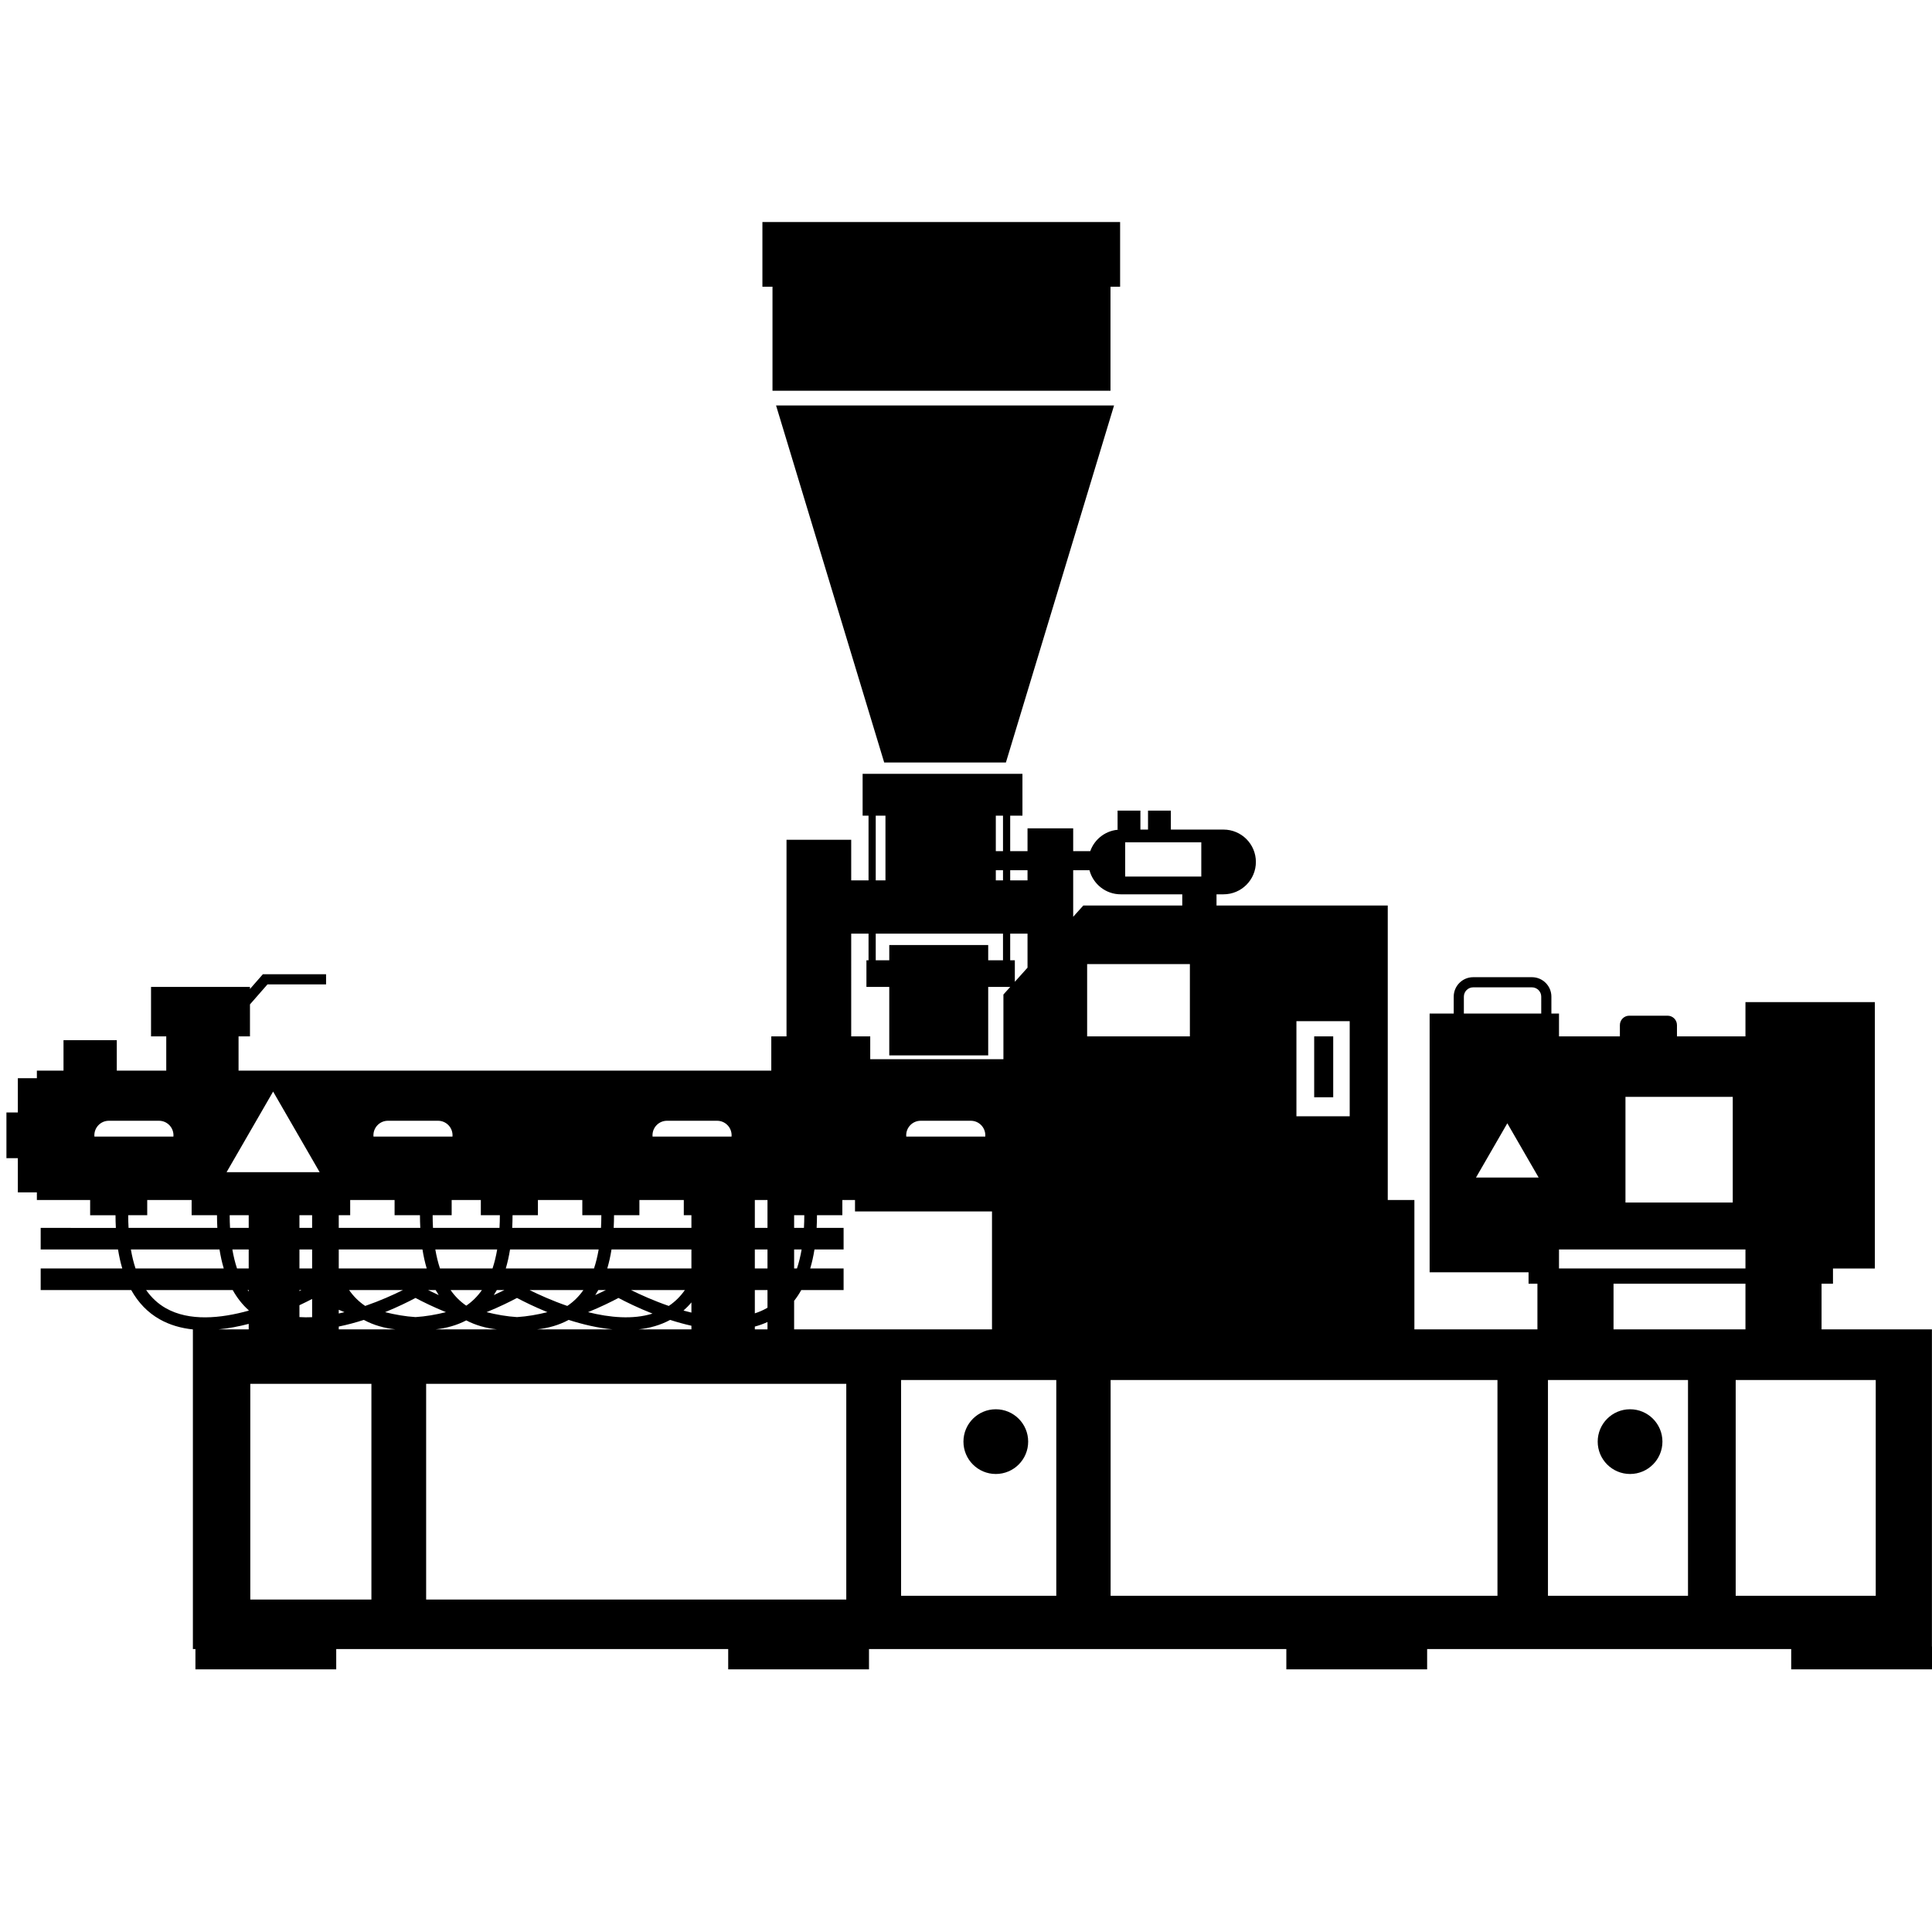
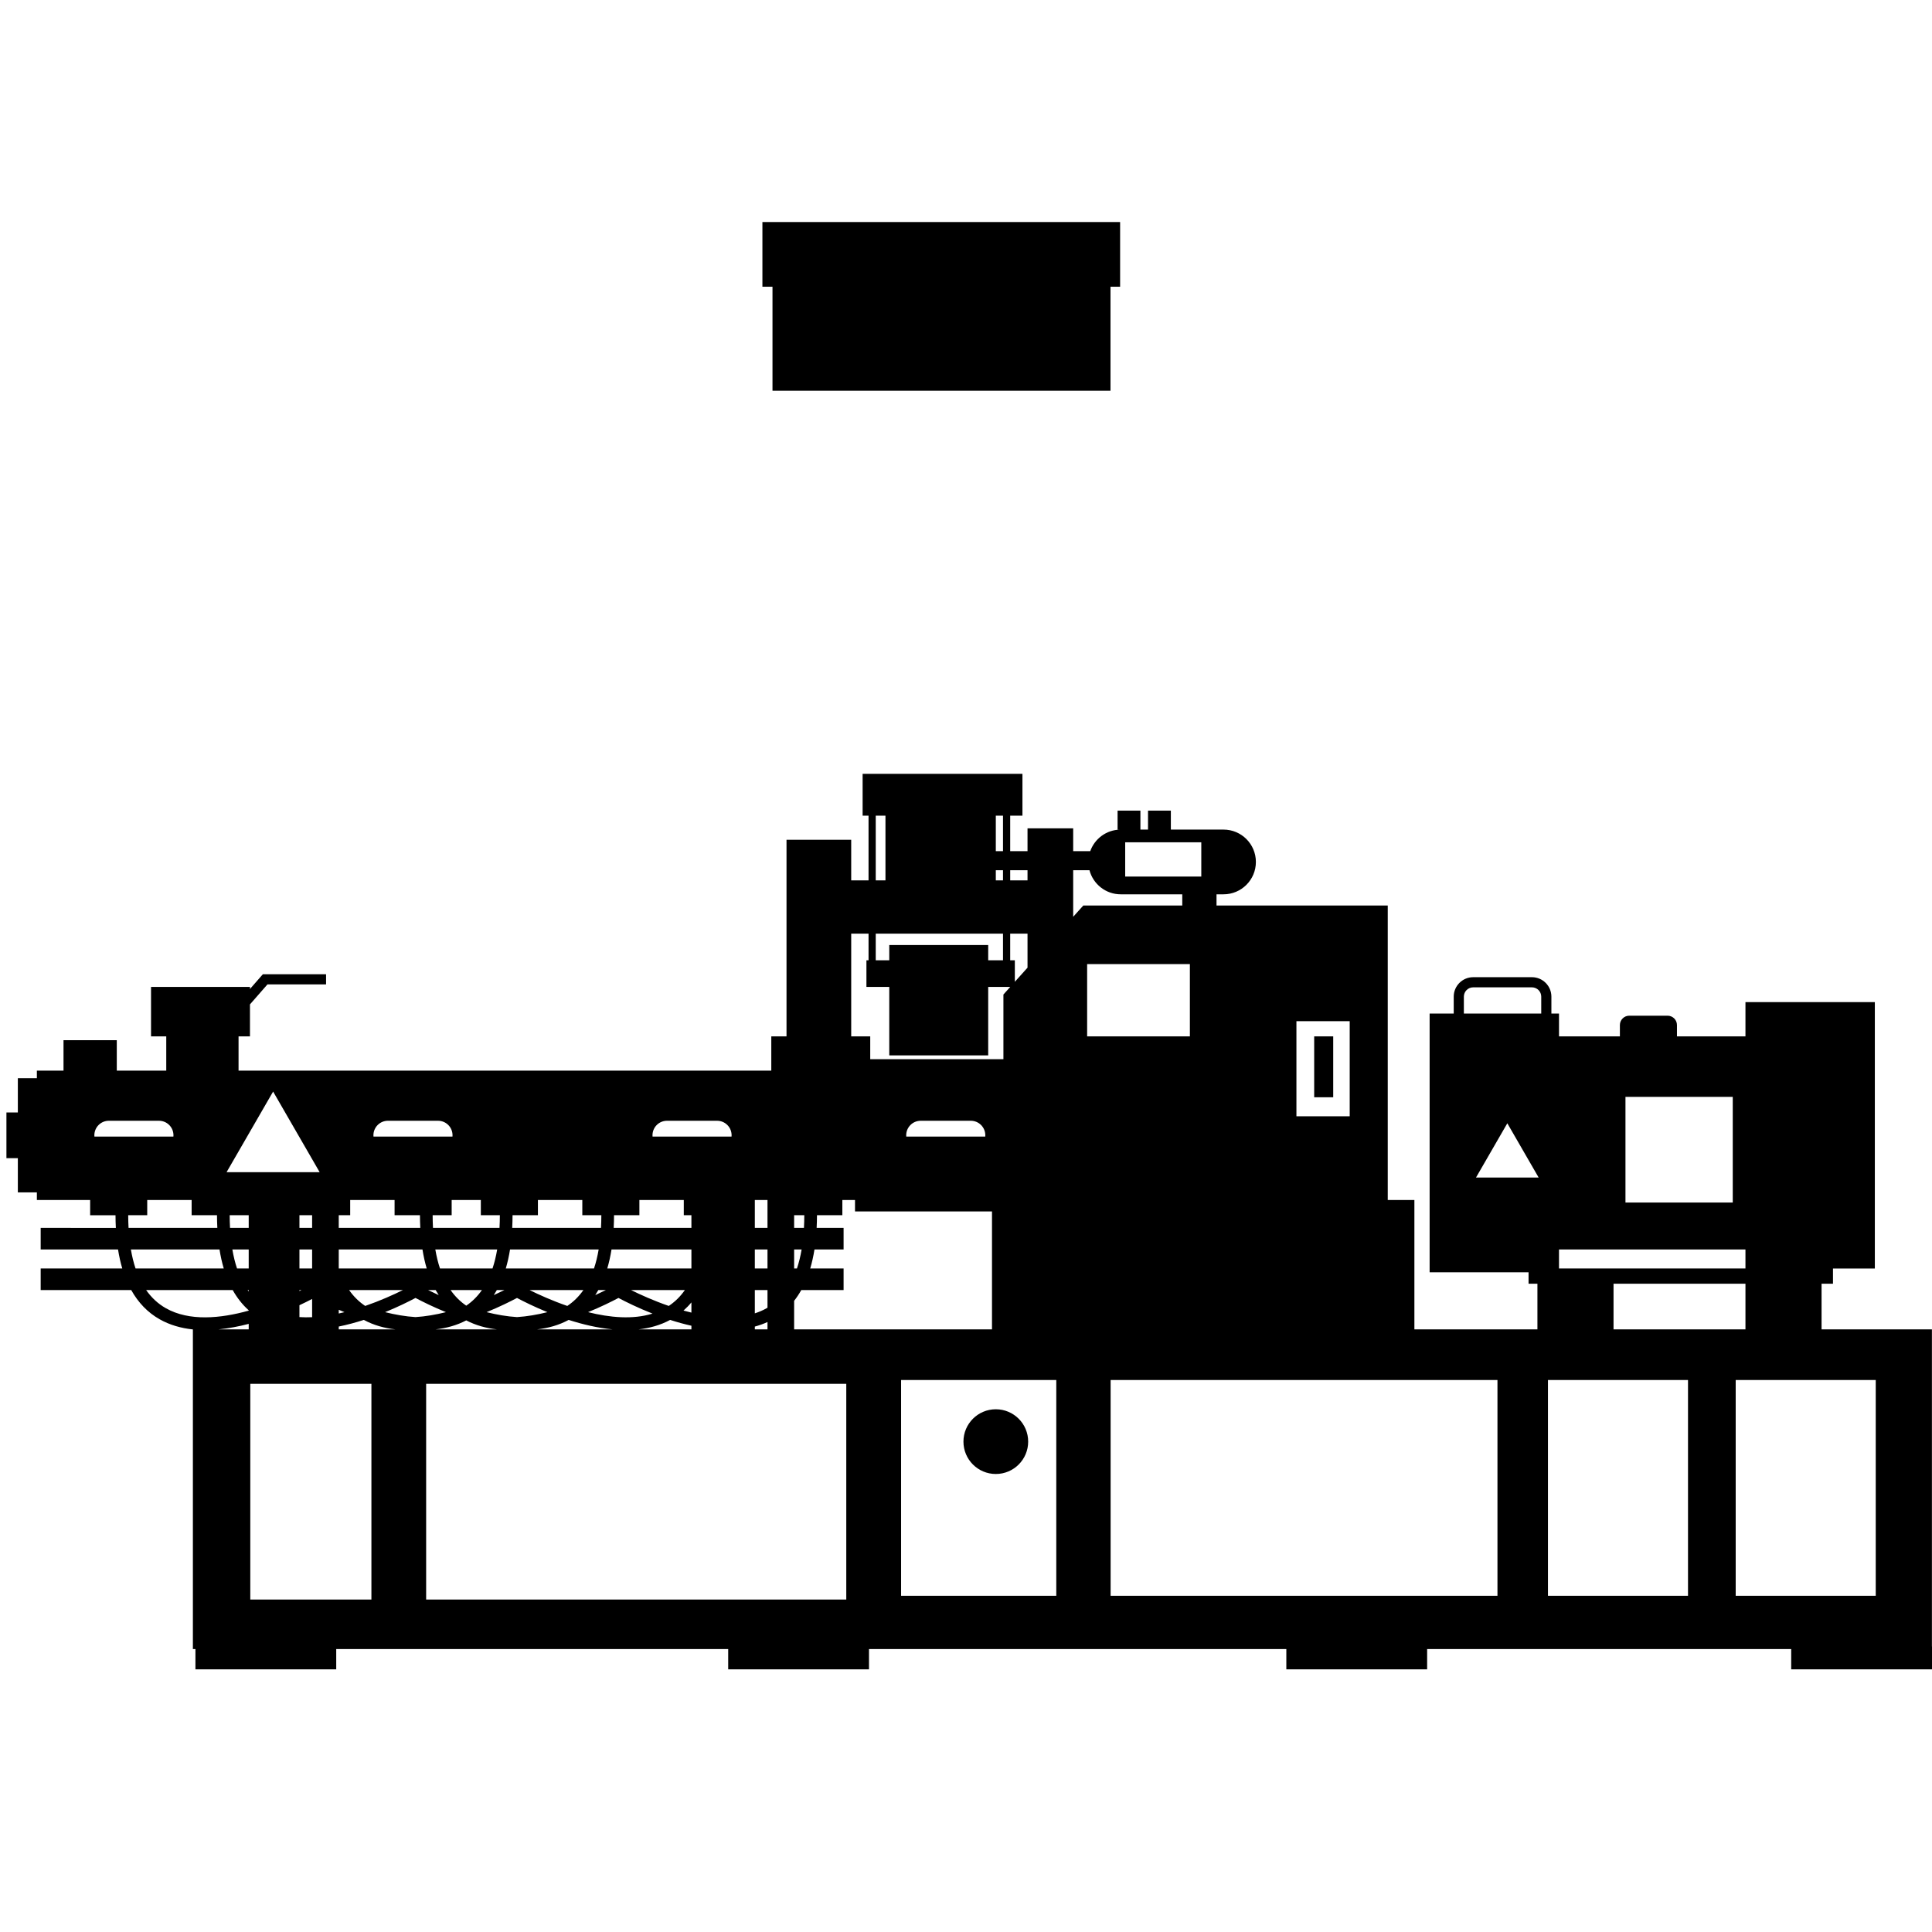
<svg xmlns="http://www.w3.org/2000/svg" version="1.1" id="Layer_12" x="0px" y="0px" width="850.39px" height="850.391px" viewBox="0 0 850.39 850.391" enable-background="new 0 0 850.39 850.391" xml:space="preserve">
  <g>
    <polygon points="340.021,171.989 488.794,171.989 488.794,126.207 493.029,126.207 493.029,97.733 335.584,97.733 335.584,126.207    340.021,126.207  " />
-     <polygon points="403.953,178.461 341.589,178.461 389.189,335.621 413.81,335.621 418.142,335.621 442.761,335.621    490.363,178.461 427.999,178.461  " />
-     <path d="M717.488,648.79c7.867,0,14.248-6.376,14.248-14.245c0-7.866-6.381-14.243-14.248-14.243   c-7.865,0-14.244,6.377-14.244,14.243C703.244,642.414,709.623,648.79,717.488,648.79z" />
    <circle cx="438.316" cy="634.546" r="14.244" />
    <rect x="578.453" y="456.172" width="8.377" height="26.8" />
-     <path d="M850.355,724.722V585.143h-48.574v-20.1h5.025v-6.7h18.424V441.097h-56.949v15.074h-30.148v-4.975   c0-2.281-1.848-4.129-4.129-4.129h-16.867c-2.281,0-4.129,1.848-4.129,4.129v4.975h-26.799v-10.049h-3.35v-7.439   c0-4.721-3.84-8.563-8.563-8.563h-25.865c-4.721,0-8.563,3.843-8.563,8.563v7.439h-10.607v113.896h43.547v5.025h3.904v20.1H622.56   v-56.948h-11.725V398.582h-75.373v-4.941h3.084c7.867,0,14.244-6.377,14.244-14.244c0-7.867-6.377-14.245-14.244-14.245h-23.182   v-8.36h-10.051v8.36h-3.35v-8.36h-10.049v8.375h1.092c-6.074,0.124-11.205,4.045-13.129,9.492h-7.504v-10.05h-20.1v10.05h-7.627   v-15.633h5.393V340.6h-70.347v18.425h2.604V387.5h-7.629v-17.867h-28.474v86.539h-6.7v15.074H105.002v-15.074h5.024v-14.076   l7.713-8.814h25.786v-4.467h-27.813l-5.686,6.498v-0.915H66.479v21.774h6.699v15.074H51.403v-13.399H27.955v13.399H16.229v3.35   H7.854v15.076H2.83v20.1h5.024v15.074h8.375v3.35h23.45v6.699h8.374h2.792c0,1.92,0.062,3.766,0.153,5.579H17.905v9.496h34.048   c0.471,2.974,1.096,5.764,1.871,8.371H17.905v9.496h39.86c3.116,5.574,7.261,9.876,12.463,12.831   c4.503,2.559,9.489,3.948,14.674,4.492v140.679h1.117v8.933h61.974v-8.933h172.531v8.933h61.973v-8.933h183.698v8.933h61.973   v-8.933h160.248v8.933h61.975v-10.049H850.355z M570.636,449.471h23.449v41.874h-23.449V449.471z M495.265,370.75h33.498v15.075   h-33.498V370.75z M444.648,383.033h7.627v4.467h-7.627V383.033z M444.648,410.949h7.627v14.979l-5.584,6.221v-9.475h-2.043V410.949   z M438.316,359.025h3.166v15.633h-3.166V359.025z M438.316,383.033h3.166v4.467h-3.166V383.033z M385.464,359.025h4.28V387.5h-4.28   V359.025z M385.464,410.949h56.018v11.725h-6.516v-6.7h-43.548v6.7h-5.954V410.949z M374.669,410.949h7.629v11.725h-0.93v11.724   h10.05v30.149h43.548v-30.149h9.707l-3.008,3.351v28.474h-58.622v-10.05h-8.375V410.949z M433.693,499.698   c0,0.196-0.014,0.391-0.031,0.581h-34.76c-0.017-0.19-0.029-0.385-0.029-0.581c0-3.526,2.859-6.383,6.384-6.383h22.052   C430.833,493.315,433.693,496.172,433.693,499.698z M349.544,534.894h4.478c0,1.927-0.063,3.773-0.158,5.579h-4.32V534.894z    M349.544,549.969h3.299c-0.517,3.012-1.197,5.811-2.057,8.371h-1.243V549.969z M332.247,528.195h5.573v12.278h-5.573V528.195z    M332.247,549.969h5.573v8.371h-5.573V549.969z M332.247,567.837h5.573v7.754c-0.118,0.069-0.228,0.151-0.347,0.219   c-1.657,0.942-3.411,1.681-5.226,2.271V567.837z M332.247,583.905c1.91-0.52,3.776-1.173,5.573-2.006v3.244h-5.573V583.905z    M293.587,493.315h22.052c3.525,0,6.384,2.856,6.384,6.383c0,0.196-0.012,0.391-0.029,0.581h-34.761   c-0.018-0.19-0.029-0.385-0.029-0.581C287.203,496.172,290.062,493.315,293.587,493.315z M270.271,534.894h2.792h8.374v-6.699   h19.543v6.699h3.354v5.579h-34.215C270.208,538.66,270.271,536.814,270.271,534.894z M269.164,549.969h35.169v8.371h-37.041   C268.067,555.733,268.692,552.943,269.164,549.969z M191.61,549.969h27.231c-0.517,3.012-1.197,5.811-2.057,8.371h-23.118   C192.807,555.78,192.127,552.981,191.61,549.969z M193.102,570.049c-1.721-0.78-3.284-1.526-4.669-2.212h3.335   C192.193,568.597,192.638,569.336,193.102,570.049z M212.12,567.837c-1.942,2.774-4.244,5.062-6.894,6.864   c-2.651-1.803-4.953-4.09-6.895-6.864H212.12z M205.226,581.181c4.204,2.198,8.79,3.449,13.556,3.962h-27.113   C196.434,584.631,201.022,583.38,205.226,581.181z M214.165,577.558c5.637-2.295,10.312-4.617,13.394-6.252   c3.083,1.635,7.757,3.958,13.395,6.253c-4.395,1.1-8.929,1.896-13.39,2.174C223.1,579.456,218.563,578.659,214.165,577.558z    M233.1,567.837h23.687c-1.987,2.839-4.354,5.161-7.083,6.983C243.101,572.538,237.271,569.902,233.1,567.837z M250.304,580.969   c6.092,1.959,12.731,3.55,19.376,4.174h-33.345C241.256,584.614,245.99,583.303,250.304,580.969z M258.833,577.558   c5.637-2.295,10.312-4.617,13.394-6.252c3.366,1.785,8.639,4.392,14.982,6.887C278.541,580.899,268.363,579.942,258.833,577.558z    M277.767,567.837h23.688c-1.987,2.839-4.354,5.161-7.083,6.983C287.768,572.538,281.938,569.902,277.767,567.837z    M294.971,580.969c3.01,0.969,6.149,1.851,9.362,2.568v1.606h-23.331C285.924,584.614,290.658,583.303,294.971,580.969z    M300.849,576.855c1.241-1.096,2.406-2.288,3.484-3.59v4.488C303.162,577.472,301.998,577.177,300.849,576.855z M262.016,570.05   c0.464-0.714,0.909-1.452,1.334-2.213h3.335C265.3,568.522,263.737,569.268,262.016,570.05z M225.604,534.894h2.792h8.374v-6.699   h19.543v6.699h8.375c0,1.927-0.064,3.773-0.158,5.579h-39.078C225.541,538.66,225.604,536.814,225.604,534.894z M224.497,549.969   h39.012c-0.517,3.012-1.197,5.811-2.057,8.371h-38.827C223.4,555.733,224.025,552.943,224.497,549.969z M217.349,570.05   c0.464-0.714,0.909-1.452,1.335-2.213h3.334C220.633,568.522,219.069,569.268,217.349,570.05z M220.02,534.894   c0,1.927-0.064,3.773-0.158,5.579h-29.273c-0.094-1.806-0.158-3.652-0.158-5.579h8.375v-6.699h12.84v6.699H220.02z    M170.751,493.315h22.052c3.525,0,6.384,2.856,6.384,6.383c0,0.196-0.012,0.391-0.029,0.581h-34.761   c-0.017-0.19-0.029-0.385-0.029-0.581C164.368,496.172,167.227,493.315,170.751,493.315z M149.106,534.894h5.032v-6.699h19.543   v6.699h8.374h2.792c0,1.92,0.062,3.766,0.152,5.579h-35.893V534.894z M149.106,549.969h36.849c0.471,2.974,1.096,5.764,1.871,8.371   h-38.719V549.969z M177.352,567.837c-4.171,2.065-10,4.701-16.604,6.984c-2.729-1.823-5.096-4.146-7.083-6.984H177.352z    M149.106,576.507c0.816,0.35,1.65,0.701,2.513,1.053c-0.833,0.209-1.671,0.405-2.513,0.59V576.507z M120.214,480.469   l20.487,35.483H99.727L120.214,480.469z M137.382,571.75v8.023c-1.882,0.089-3.746,0.077-5.581-0.042v-5.225   C133.952,573.499,135.829,572.558,137.382,571.75z M131.801,568.27v-0.434h0.883C132.395,567.979,132.106,568.123,131.801,568.27z    M131.801,558.341v-8.371h5.581v8.371H131.801z M131.801,540.473v-5.579h5.581v5.579H131.801z M41.561,500.279   c-0.017-0.19-0.029-0.385-0.029-0.581c0-3.526,2.859-6.383,6.384-6.383h22.052c3.525,0,6.384,2.856,6.384,6.383   c0,0.196-0.012,0.391-0.03,0.581H41.561z M56.429,534.894h8.375v-6.699h19.544v6.699h8.374h2.792c0,1.92,0.062,3.766,0.152,5.579   H56.587C56.493,538.668,56.429,536.821,56.429,534.894z M59.664,558.341c-0.859-2.561-1.54-5.359-2.057-8.371H96.62   c0.471,2.974,1.096,5.764,1.871,8.371H59.664z M109.471,585.143H96.103c4.516-0.425,9.027-1.294,13.368-2.425V585.143z    M109.471,576.892c-12.341,3.434-26.149,4.796-36.491-1.083c-3.407-1.937-6.29-4.6-8.65-7.973h38.104   c1.94,3.471,4.287,6.44,7.038,8.899V576.892z M109.471,568.462c-0.156-0.211-0.322-0.408-0.474-0.625h0.474V568.462z    M109.471,558.341h-5.139c-0.859-2.561-1.54-5.359-2.057-8.371h7.196V558.341z M109.471,540.473h-8.216   c-0.094-1.806-0.158-3.652-0.158-5.579h8.375V540.473z M163.481,704.064H110.17v-94.962h53.311V704.064z M149.106,585.143v-1.253   c3.795-0.773,7.509-1.785,11.041-2.922c4.314,2.336,9.046,3.646,13.967,4.175H149.106z M169.499,577.558   c5.636-2.295,10.312-4.617,13.393-6.252c3.083,1.635,7.757,3.958,13.395,6.253c-4.395,1.1-8.927,1.895-13.387,2.174   C178.435,579.455,173.897,578.659,169.499,577.558z M372.497,704.064H187.571v-94.962h184.926V704.064z M349.544,585.143v-12.57   c1.145-1.457,2.192-3.036,3.142-4.736h18.632v-9.496h-14.69c0.775-2.607,1.399-5.397,1.871-8.371h12.82v-9.496h-11.865   c0.09-1.813,0.152-3.659,0.152-5.579h2.792h8.374v-6.699h5.572v5.025h60.298v51.923H349.544z M464.933,702.389h-68.307v-94.962   h68.307V702.389z M472.375,403.535v-20.502h7.166c1.609,6.102,7.15,10.608,13.758,10.608h27.09v4.941h-43.566L472.375,403.535z    M478.515,424.347h45.225v31.824h-45.225V424.347z M659.125,702.389H488.849v-94.962h170.275V702.389z M649.677,518.305   l13.787-23.88l13.787,23.88H649.677z M678.392,446.123h-34.057v-7.439c0-2.259,1.836-4.097,4.096-4.097h25.865   c2.26,0,4.096,1.838,4.096,4.097V446.123z M715.466,482.787h47.223v46.525h-47.223V482.787z M686.208,549.969h82.072v8.374h-82.072   V549.969z M768.281,565.044v20.1h-58.068v-20.1H768.281z M742.992,702.389h-61.643v-94.962h61.643V702.389z M825.626,702.389   h-61.643v-94.962h61.643V702.389z" />
+     <path d="M850.355,724.722V585.143h-48.574v-20.1h5.025v-6.7h18.424V441.097h-56.949v15.074h-30.148v-4.975   c0-2.281-1.848-4.129-4.129-4.129h-16.867c-2.281,0-4.129,1.848-4.129,4.129v4.975h-26.799v-10.049h-3.35v-7.439   c0-4.721-3.84-8.563-8.563-8.563h-25.865c-4.721,0-8.563,3.843-8.563,8.563v7.439h-10.607v113.896h43.547v5.025h3.904v20.1H622.56   v-56.948h-11.725V398.582h-75.373v-4.941h3.084c7.867,0,14.244-6.377,14.244-14.244c0-7.867-6.377-14.245-14.244-14.245h-23.182   v-8.36h-10.051v8.36h-3.35v-8.36h-10.049v8.375h1.092c-6.074,0.124-11.205,4.045-13.129,9.492h-7.504v-10.05h-20.1v10.05h-7.627   v-15.633h5.393V340.6h-70.347v18.425h2.604V387.5h-7.629v-17.867h-28.474v86.539h-6.7v15.074H105.002v-15.074h5.024v-14.076   l7.713-8.814h25.786v-4.467h-27.813l-5.686,6.498v-0.915H66.479v21.774h6.699v15.074H51.403v-13.399H27.955v13.399H16.229v3.35   H7.854v15.076H2.83v20.1h5.024v15.074h8.375v3.35h23.45v6.699h8.374h2.792c0,1.92,0.062,3.766,0.153,5.579H17.905v9.496h34.048   c0.471,2.974,1.096,5.764,1.871,8.371H17.905v9.496h39.86c3.116,5.574,7.261,9.876,12.463,12.831   c4.503,2.559,9.489,3.948,14.674,4.492v140.679h1.117v8.933h61.974v-8.933h172.531v8.933h61.973v-8.933h183.698v8.933h61.973   v-8.933h160.248v8.933h61.975v-10.049H850.355z M570.636,449.471h23.449v41.874h-23.449V449.471z M495.265,370.75h33.498v15.075   h-33.498V370.75z M444.648,383.033h7.627v4.467h-7.627V383.033z M444.648,410.949h7.627v14.979l-5.584,6.221v-9.475h-2.043V410.949   z M438.316,359.025h3.166v15.633h-3.166V359.025z M438.316,383.033h3.166v4.467h-3.166V383.033z M385.464,359.025h4.28V387.5h-4.28   V359.025z M385.464,410.949h56.018v11.725h-6.516v-6.7h-43.548v6.7h-5.954V410.949z M374.669,410.949h7.629v11.725h-0.93v11.724   h10.05v30.149h43.548v-30.149h9.707l-3.008,3.351v28.474h-58.622v-10.05h-8.375V410.949z M433.693,499.698   c0,0.196-0.014,0.391-0.031,0.581h-34.76c-0.017-0.19-0.029-0.385-0.029-0.581c0-3.526,2.859-6.383,6.384-6.383h22.052   C430.833,493.315,433.693,496.172,433.693,499.698z M349.544,534.894h4.478c0,1.927-0.063,3.773-0.158,5.579h-4.32V534.894z    M349.544,549.969h3.299c-0.517,3.012-1.197,5.811-2.057,8.371h-1.243V549.969z M332.247,528.195h5.573v12.278h-5.573V528.195z    M332.247,549.969h5.573v8.371h-5.573V549.969z M332.247,567.837h5.573v7.754c-0.118,0.069-0.228,0.151-0.347,0.219   c-1.657,0.942-3.411,1.681-5.226,2.271V567.837z M332.247,583.905c1.91-0.52,3.776-1.173,5.573-2.006v3.244h-5.573V583.905z    M293.587,493.315h22.052c3.525,0,6.384,2.856,6.384,6.383c0,0.196-0.012,0.391-0.029,0.581h-34.761   c-0.018-0.19-0.029-0.385-0.029-0.581C287.203,496.172,290.062,493.315,293.587,493.315z M270.271,534.894h2.792h8.374v-6.699   h19.543v6.699h3.354v5.579h-34.215C270.208,538.66,270.271,536.814,270.271,534.894z M269.164,549.969h35.169v8.371h-37.041   C268.067,555.733,268.692,552.943,269.164,549.969z M191.61,549.969h27.231c-0.517,3.012-1.197,5.811-2.057,8.371h-23.118   C192.807,555.78,192.127,552.981,191.61,549.969z M193.102,570.049c-1.721-0.78-3.284-1.526-4.669-2.212h3.335   C192.193,568.597,192.638,569.336,193.102,570.049z M212.12,567.837c-1.942,2.774-4.244,5.062-6.894,6.864   c-2.651-1.803-4.953-4.09-6.895-6.864H212.12z M205.226,581.181c4.204,2.198,8.79,3.449,13.556,3.962h-27.113   C196.434,584.631,201.022,583.38,205.226,581.181z M214.165,577.558c5.637-2.295,10.312-4.617,13.394-6.252   c3.083,1.635,7.757,3.958,13.395,6.253c-4.395,1.1-8.929,1.896-13.39,2.174C223.1,579.456,218.563,578.659,214.165,577.558z    M233.1,567.837h23.687c-1.987,2.839-4.354,5.161-7.083,6.983C243.101,572.538,237.271,569.902,233.1,567.837z M250.304,580.969   c6.092,1.959,12.731,3.55,19.376,4.174h-33.345C241.256,584.614,245.99,583.303,250.304,580.969z M258.833,577.558   c5.637-2.295,10.312-4.617,13.394-6.252c3.366,1.785,8.639,4.392,14.982,6.887C278.541,580.899,268.363,579.942,258.833,577.558z    M277.767,567.837h23.688c-1.987,2.839-4.354,5.161-7.083,6.983C287.768,572.538,281.938,569.902,277.767,567.837z    M294.971,580.969c3.01,0.969,6.149,1.851,9.362,2.568v1.606h-23.331C285.924,584.614,290.658,583.303,294.971,580.969z    M300.849,576.855c1.241-1.096,2.406-2.288,3.484-3.59v4.488C303.162,577.472,301.998,577.177,300.849,576.855z M262.016,570.05   c0.464-0.714,0.909-1.452,1.334-2.213h3.335C265.3,568.522,263.737,569.268,262.016,570.05z M225.604,534.894h2.792h8.374v-6.699   h19.543v6.699h8.375c0,1.927-0.064,3.773-0.158,5.579h-39.078C225.541,538.66,225.604,536.814,225.604,534.894z M224.497,549.969   h39.012c-0.517,3.012-1.197,5.811-2.057,8.371h-38.827C223.4,555.733,224.025,552.943,224.497,549.969z M217.349,570.05   c0.464-0.714,0.909-1.452,1.335-2.213h3.334C220.633,568.522,219.069,569.268,217.349,570.05z M220.02,534.894   c0,1.927-0.064,3.773-0.158,5.579h-29.273c-0.094-1.806-0.158-3.652-0.158-5.579h8.375v-6.699h12.84v6.699H220.02z    M170.751,493.315h22.052c3.525,0,6.384,2.856,6.384,6.383c0,0.196-0.012,0.391-0.029,0.581h-34.761   c-0.017-0.19-0.029-0.385-0.029-0.581C164.368,496.172,167.227,493.315,170.751,493.315z M149.106,534.894h5.032v-6.699h19.543   v6.699h8.374h2.792c0,1.92,0.062,3.766,0.152,5.579h-35.893V534.894z M149.106,549.969h36.849c0.471,2.974,1.096,5.764,1.871,8.371   h-38.719V549.969z M177.352,567.837c-4.171,2.065-10,4.701-16.604,6.984c-2.729-1.823-5.096-4.146-7.083-6.984H177.352M149.106,576.507c0.816,0.35,1.65,0.701,2.513,1.053c-0.833,0.209-1.671,0.405-2.513,0.59V576.507z M120.214,480.469   l20.487,35.483H99.727L120.214,480.469z M137.382,571.75v8.023c-1.882,0.089-3.746,0.077-5.581-0.042v-5.225   C133.952,573.499,135.829,572.558,137.382,571.75z M131.801,568.27v-0.434h0.883C132.395,567.979,132.106,568.123,131.801,568.27z    M131.801,558.341v-8.371h5.581v8.371H131.801z M131.801,540.473v-5.579h5.581v5.579H131.801z M41.561,500.279   c-0.017-0.19-0.029-0.385-0.029-0.581c0-3.526,2.859-6.383,6.384-6.383h22.052c3.525,0,6.384,2.856,6.384,6.383   c0,0.196-0.012,0.391-0.03,0.581H41.561z M56.429,534.894h8.375v-6.699h19.544v6.699h8.374h2.792c0,1.92,0.062,3.766,0.152,5.579   H56.587C56.493,538.668,56.429,536.821,56.429,534.894z M59.664,558.341c-0.859-2.561-1.54-5.359-2.057-8.371H96.62   c0.471,2.974,1.096,5.764,1.871,8.371H59.664z M109.471,585.143H96.103c4.516-0.425,9.027-1.294,13.368-2.425V585.143z    M109.471,576.892c-12.341,3.434-26.149,4.796-36.491-1.083c-3.407-1.937-6.29-4.6-8.65-7.973h38.104   c1.94,3.471,4.287,6.44,7.038,8.899V576.892z M109.471,568.462c-0.156-0.211-0.322-0.408-0.474-0.625h0.474V568.462z    M109.471,558.341h-5.139c-0.859-2.561-1.54-5.359-2.057-8.371h7.196V558.341z M109.471,540.473h-8.216   c-0.094-1.806-0.158-3.652-0.158-5.579h8.375V540.473z M163.481,704.064H110.17v-94.962h53.311V704.064z M149.106,585.143v-1.253   c3.795-0.773,7.509-1.785,11.041-2.922c4.314,2.336,9.046,3.646,13.967,4.175H149.106z M169.499,577.558   c5.636-2.295,10.312-4.617,13.393-6.252c3.083,1.635,7.757,3.958,13.395,6.253c-4.395,1.1-8.927,1.895-13.387,2.174   C178.435,579.455,173.897,578.659,169.499,577.558z M372.497,704.064H187.571v-94.962h184.926V704.064z M349.544,585.143v-12.57   c1.145-1.457,2.192-3.036,3.142-4.736h18.632v-9.496h-14.69c0.775-2.607,1.399-5.397,1.871-8.371h12.82v-9.496h-11.865   c0.09-1.813,0.152-3.659,0.152-5.579h2.792h8.374v-6.699h5.572v5.025h60.298v51.923H349.544z M464.933,702.389h-68.307v-94.962   h68.307V702.389z M472.375,403.535v-20.502h7.166c1.609,6.102,7.15,10.608,13.758,10.608h27.09v4.941h-43.566L472.375,403.535z    M478.515,424.347h45.225v31.824h-45.225V424.347z M659.125,702.389H488.849v-94.962h170.275V702.389z M649.677,518.305   l13.787-23.88l13.787,23.88H649.677z M678.392,446.123h-34.057v-7.439c0-2.259,1.836-4.097,4.096-4.097h25.865   c2.26,0,4.096,1.838,4.096,4.097V446.123z M715.466,482.787h47.223v46.525h-47.223V482.787z M686.208,549.969h82.072v8.374h-82.072   V549.969z M768.281,565.044v20.1h-58.068v-20.1H768.281z M742.992,702.389h-61.643v-94.962h61.643V702.389z M825.626,702.389   h-61.643v-94.962h61.643V702.389z" />
  </g>
</svg>